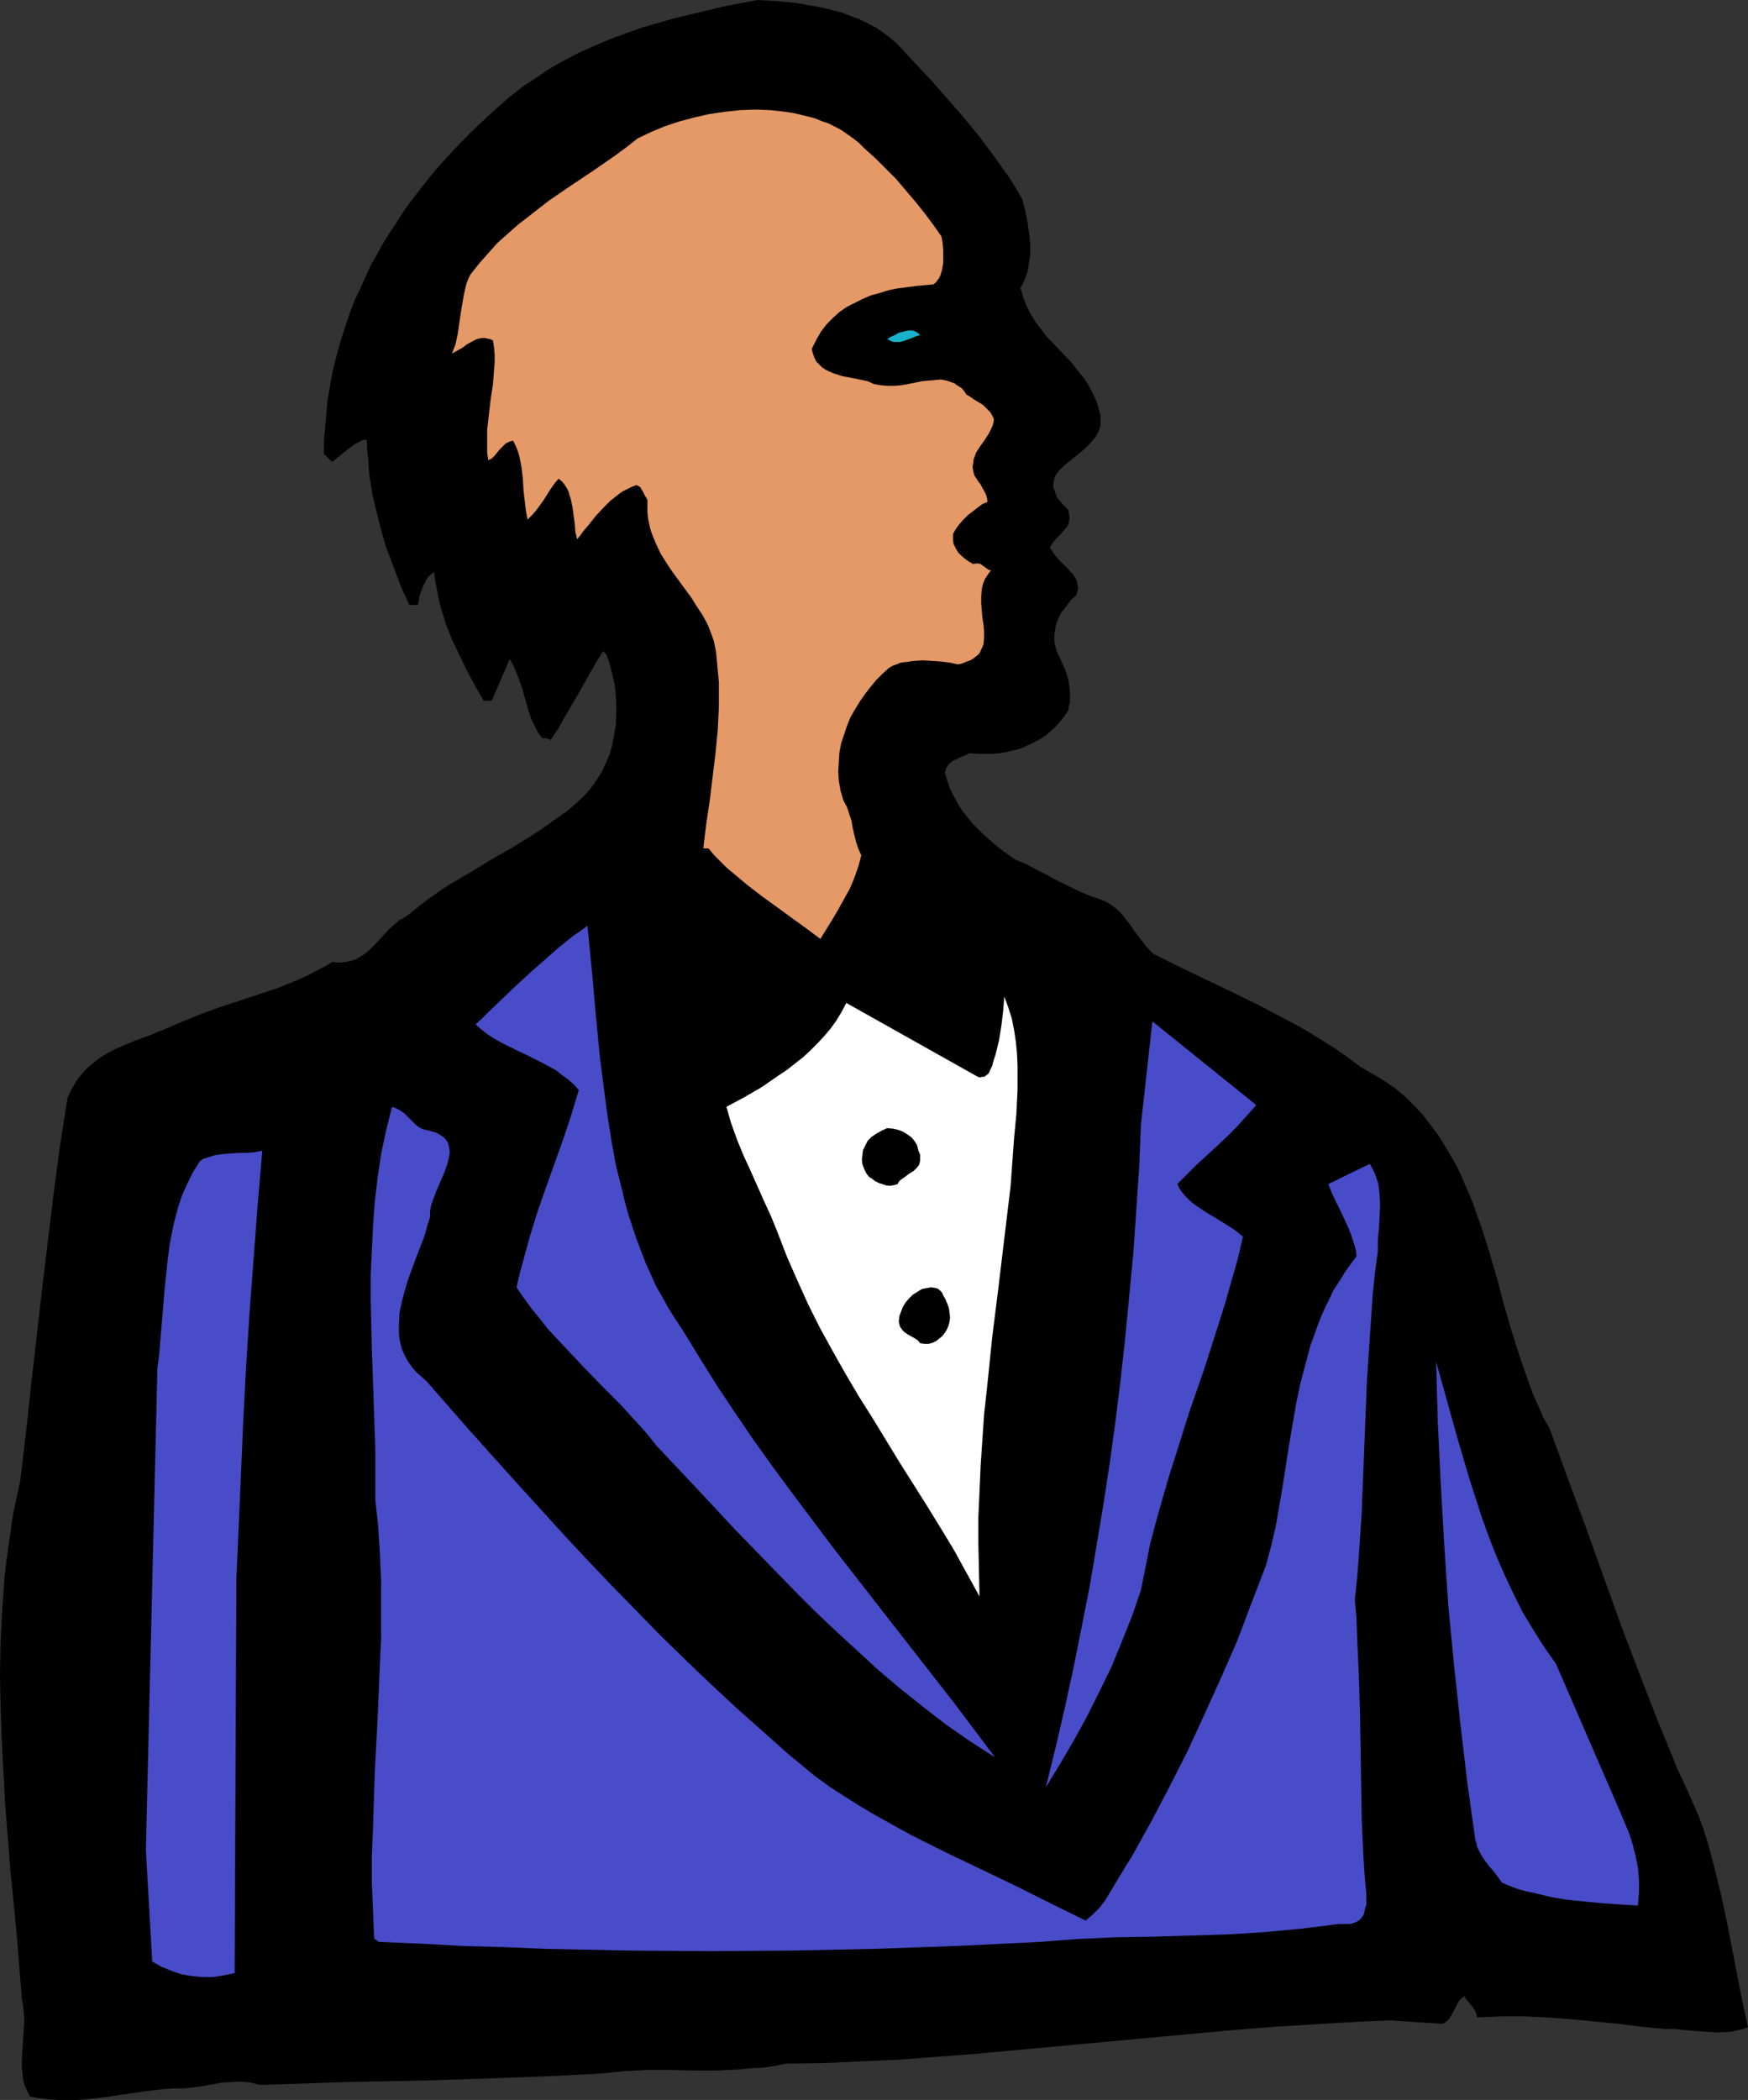
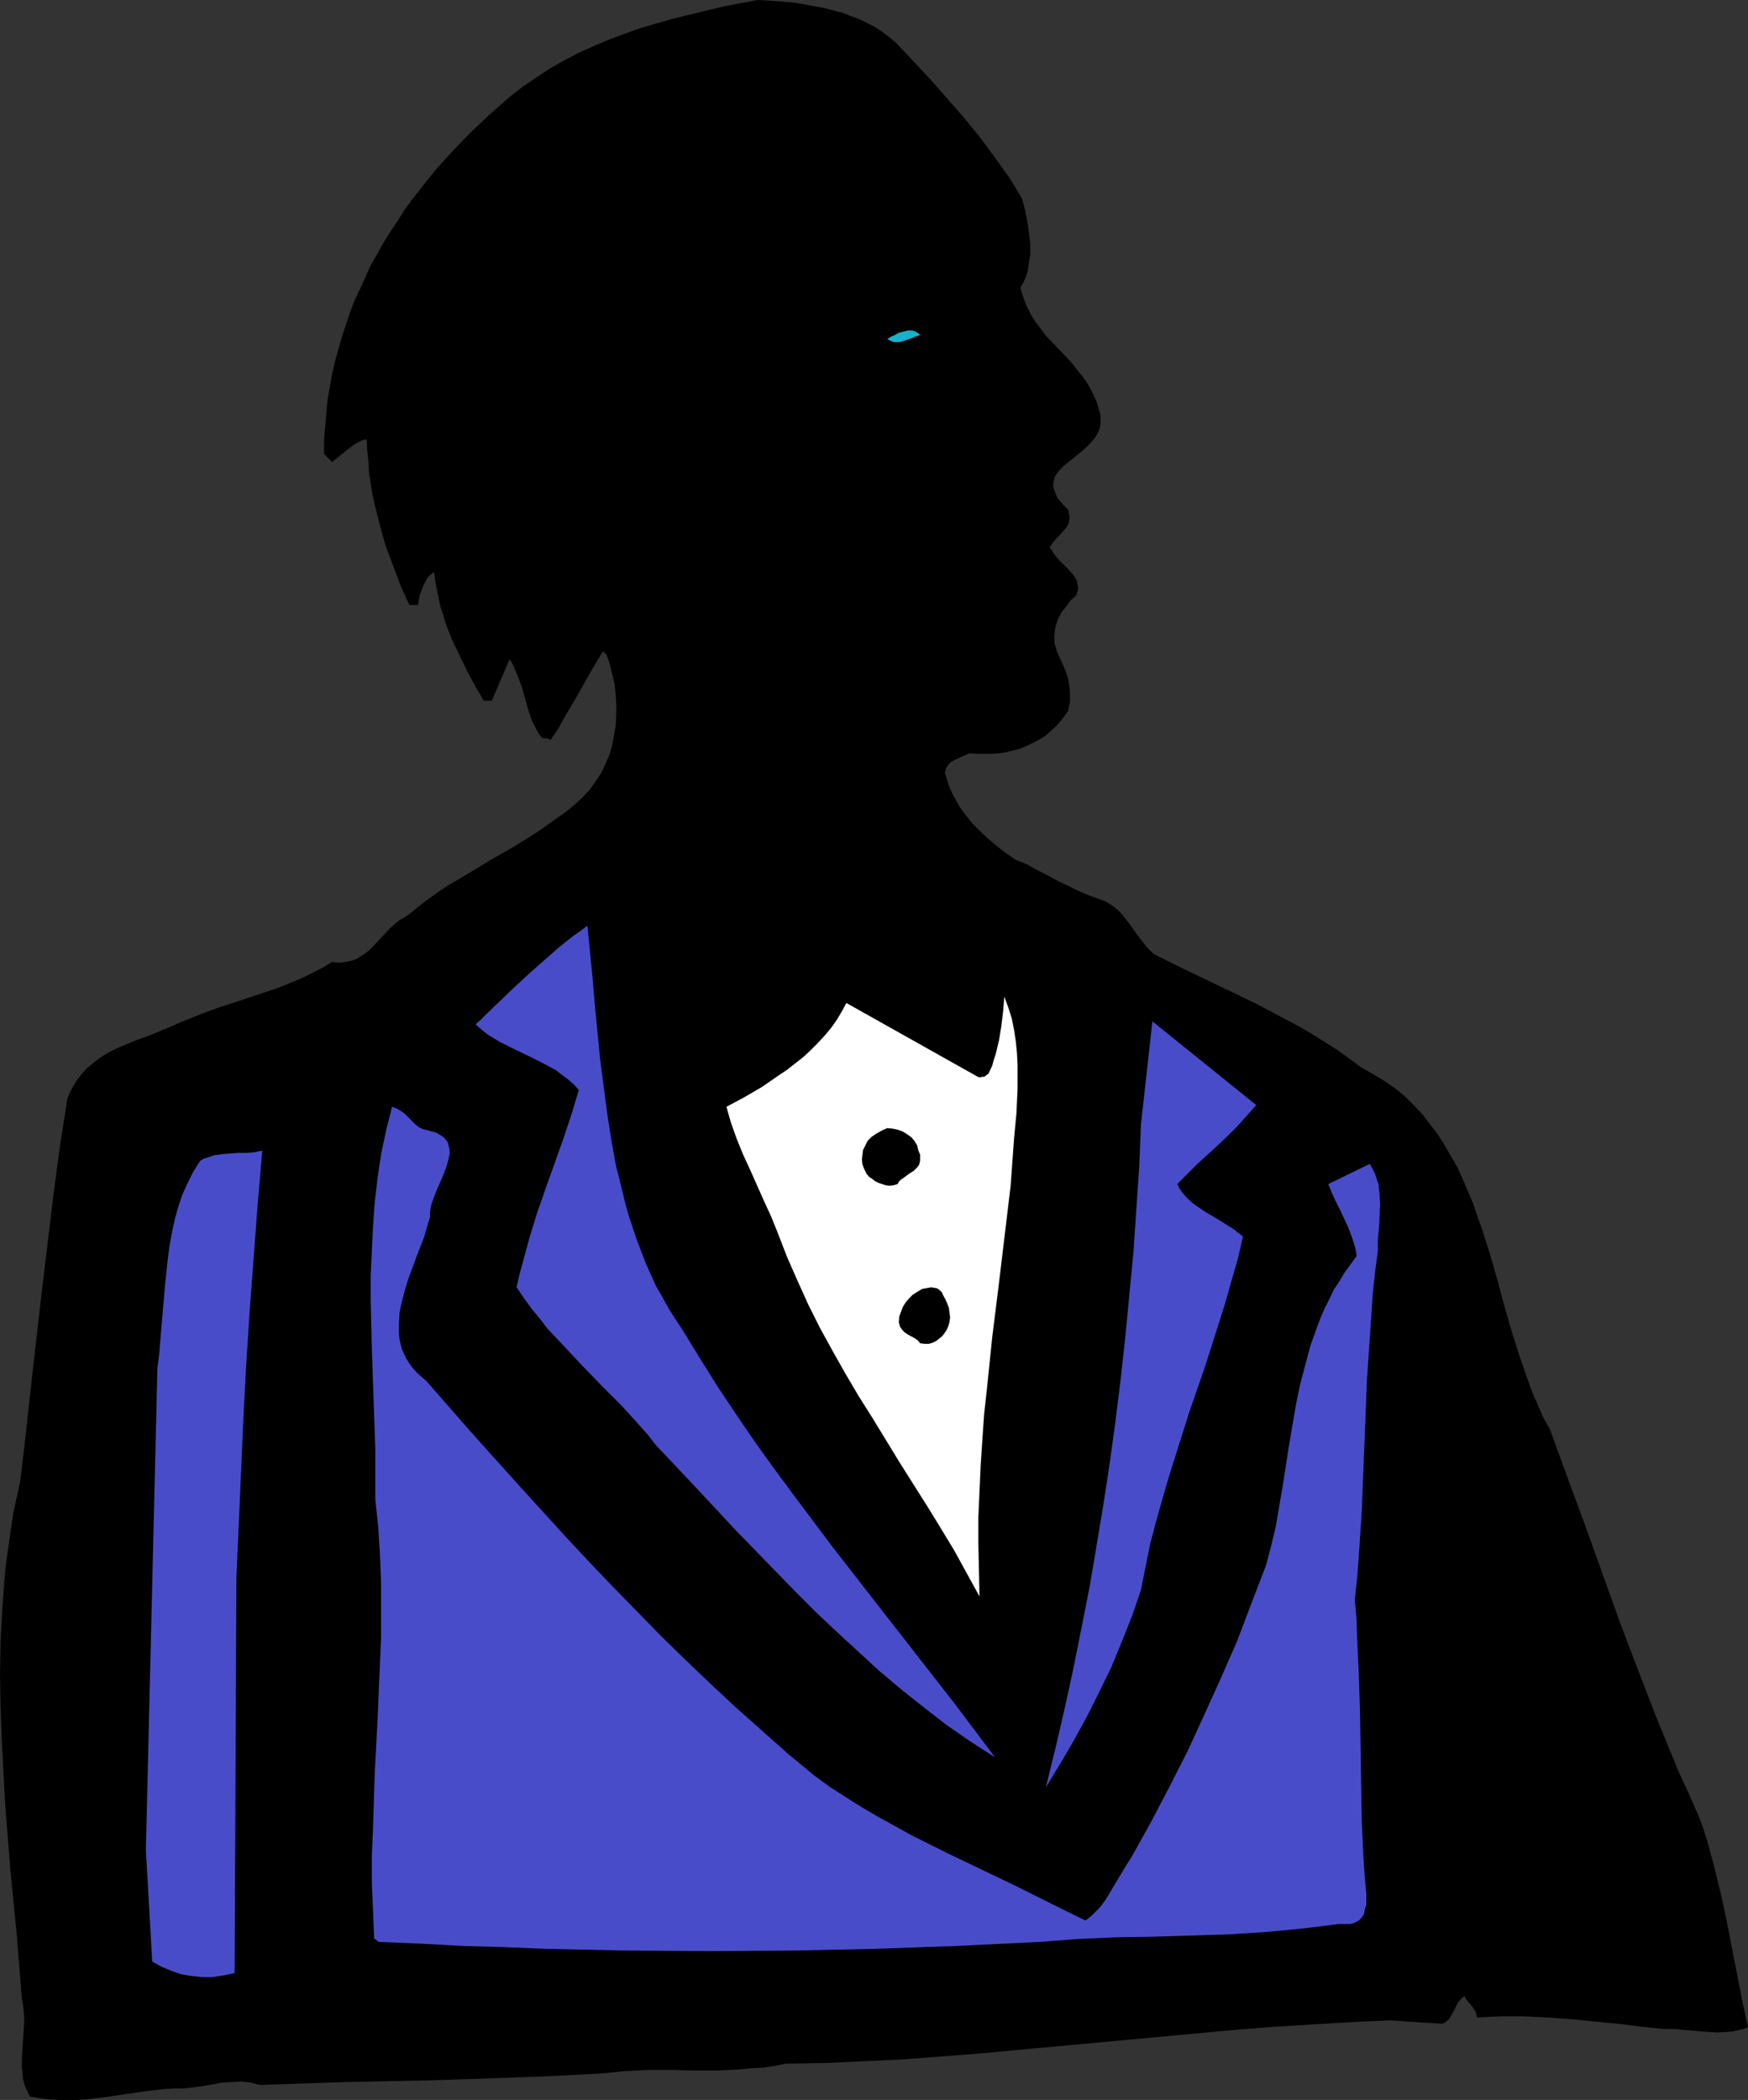
<svg xmlns="http://www.w3.org/2000/svg" xmlns:ns1="http://sodipodi.sourceforge.net/DTD/sodipodi-0.dtd" xmlns:ns2="http://www.inkscape.org/namespaces/inkscape" version="1.0" width="129.64mm" height="155.668mm" id="svg21" ns1:docname="Man in Purple.wmf">
  <rect width="100%" height="100%" fill="#333333" stroke="none" />
  <ns1:namedview id="namedview21" pagecolor="#ffffff" bordercolor="#000000" borderopacity="0.25" ns2:showpageshadow="2" ns2:pageopacity="0.0" ns2:pagecheckerboard="0" ns2:deskcolor="#d1d1d1" ns2:document-units="mm" />
  <defs id="defs1">
    <pattern id="WMFhbasepattern" patternUnits="userSpaceOnUse" width="6" height="6" x="0" y="0" />
  </defs>
  <path style="fill:#000000;fill-opacity:1;fill-rule:evenodd;stroke:none" d="m 251.129,11.958 5.01,5.333 4.848,5.171 4.686,5.333 4.525,5.171 4.363,5.333 4.202,5.656 4.04,5.656 1.939,3.07 1.778,3.07 0.808,3.07 0.646,3.232 0.485,3.232 0.323,3.07 v 3.232 l -0.323,1.616 -0.162,1.454 -0.323,1.616 -0.485,1.454 -0.646,1.454 -0.808,1.454 0.808,2.747 0.97,2.424 1.131,2.262 1.293,2.101 1.616,2.101 1.454,1.939 3.555,3.717 3.394,3.555 1.616,2.101 1.616,1.939 1.454,2.101 1.293,2.424 1.131,2.424 0.808,2.747 0.323,1.131 v 1.131 1.131 l -0.162,1.131 -0.323,0.97 -0.485,0.97 -0.485,0.808 -0.646,0.808 -1.454,1.616 -1.616,1.454 -3.394,2.747 -1.616,1.293 -1.454,1.454 -0.485,0.646 -0.485,0.646 -0.323,0.808 -0.162,0.808 -0.162,0.808 v 0.97 l 0.323,0.808 0.323,0.97 0.485,1.131 0.808,0.97 0.97,1.131 1.293,1.293 0.162,0.97 0.162,0.808 v 0.808 l -0.162,0.808 -0.162,0.646 -0.323,0.646 -0.97,1.131 -0.97,1.131 -1.131,1.131 -0.97,1.131 -0.808,1.293 0.646,0.97 0.485,0.808 1.293,1.616 2.909,2.909 1.293,1.454 0.485,0.808 0.485,0.808 0.162,0.97 0.162,0.97 -0.162,0.97 -0.323,1.131 -1.616,1.454 -1.293,1.778 -1.293,1.616 -0.97,1.939 -0.323,0.97 -0.323,0.97 -0.162,1.131 -0.162,1.131 v 1.131 1.131 l 0.323,1.293 0.323,1.131 1.778,3.878 0.808,1.939 0.646,2.101 0.323,2.101 0.162,2.101 v 2.262 l -0.323,0.97 -0.162,1.293 -1.131,1.616 -1.131,1.454 -1.293,1.454 -1.454,1.293 -1.454,1.293 -1.616,0.97 -1.778,0.97 -1.778,0.808 -1.778,0.808 -1.939,0.485 -1.939,0.485 -1.939,0.323 -2.101,0.162 h -2.101 -2.101 l -2.101,-0.162 -1.131,0.485 -1.131,0.485 -0.97,0.485 -1.131,0.485 -0.808,0.485 -0.808,0.808 -0.646,0.97 -0.162,0.646 -0.162,0.646 0.646,2.101 0.646,1.939 0.808,1.778 0.97,1.778 0.97,1.778 1.131,1.616 1.293,1.616 1.293,1.616 2.747,2.747 3.07,2.747 3.07,2.424 3.232,2.262 2.909,1.131 2.909,1.616 2.909,1.454 2.909,1.616 3.07,1.454 2.909,1.454 3.07,1.293 3.232,1.131 1.293,0.485 1.293,0.808 1.131,0.808 0.97,0.808 0.97,0.97 0.808,0.97 1.616,2.101 1.454,2.101 1.616,2.101 1.616,2.101 0.97,0.97 0.97,0.97 7.434,3.717 7.434,3.555 7.434,3.555 7.595,3.717 7.272,3.878 3.717,1.939 3.555,2.101 6.949,4.363 3.394,2.424 3.232,2.424 3.394,1.939 3.232,1.939 3.07,2.101 2.747,2.262 2.586,2.585 2.424,2.585 2.101,2.747 2.101,2.747 1.939,3.07 1.778,3.07 1.778,3.07 1.454,3.232 1.454,3.393 1.454,3.393 1.131,3.393 1.293,3.555 2.262,7.11 2.101,7.272 1.939,7.272 2.101,7.272 2.262,7.11 2.424,6.948 1.293,3.555 1.454,3.232 1.454,3.393 1.778,3.07 5.01,13.735 5.01,13.574 9.858,27.47 5.171,13.574 5.333,13.735 2.747,6.625 2.747,6.787 3.07,6.625 2.909,6.625 1.293,3.555 1.131,3.555 1.939,7.272 1.778,7.272 1.616,7.433 2.909,15.028 1.454,7.433 1.616,7.433 -1.293,0.485 -1.454,0.323 -1.293,0.323 -1.454,0.162 -3.07,0.162 -2.909,-0.162 -5.979,-0.485 -2.909,-0.323 h -3.07 l -3.232,-0.323 -3.232,-0.323 -6.464,-0.808 -13.251,-1.293 -6.626,-0.485 -6.626,-0.323 h -6.464 l -6.626,0.323 -0.162,-0.97 -0.323,-0.808 -0.97,-1.454 -1.131,-1.293 -0.485,-0.646 -0.485,-0.808 -0.97,0.808 -0.808,0.97 -1.131,2.262 -0.646,1.131 -0.646,1.131 -0.808,0.808 -0.485,0.323 -0.646,0.323 -14.706,-0.97 -10.666,0.485 -10.666,0.646 -10.666,0.646 -10.504,0.808 -21.008,1.939 -21.008,1.939 -21.008,1.939 -10.504,0.97 -10.504,0.808 -10.666,0.808 -10.666,0.485 -10.666,0.485 -10.827,0.162 -3.07,0.646 -3.232,0.485 -3.232,0.162 -3.232,0.323 -6.302,0.323 h -6.626 l -6.464,-0.162 h -6.464 l -6.464,0.323 -3.232,0.323 -3.232,0.323 -11.959,0.646 -11.959,0.485 -23.917,0.808 -24.079,0.485 -23.917,0.808 -1.293,-0.323 -1.293,-0.323 -1.454,-0.162 -1.293,-0.162 -2.586,0.162 -2.747,0.162 -5.333,0.97 -2.586,0.323 -2.586,0.323 h -2.747 l -2.747,0.162 -5.494,0.646 -5.656,0.808 -5.333,0.808 -5.494,0.646 -2.586,0.162 h -2.747 -2.586 l -2.747,-0.162 -2.586,-0.323 -2.586,-0.485 -0.808,-1.616 -0.646,-1.454 -0.485,-1.778 -0.162,-1.616 -0.162,-1.616 v -1.778 l 0.162,-3.555 0.485,-7.11 v -1.778 L 6.626,563.468 6.464,561.852 6.141,560.075 4.686,541.977 2.909,523.878 1.454,505.619 0.97,496.408 0.485,487.197 0.162,478.148 0,469.099 l 0.162,-9.211 0.485,-9.049 0.646,-9.049 0.485,-4.363 0.646,-4.525 0.646,-4.525 0.646,-4.363 0.97,-4.525 0.97,-4.363 1.616,-13.735 1.454,-13.412 3.07,-26.824 1.616,-13.412 1.616,-13.25 1.778,-13.412 2.101,-13.412 0.485,-1.131 0.646,-1.293 1.293,-2.262 1.454,-1.939 1.616,-1.778 1.939,-1.616 1.939,-1.454 2.101,-1.293 2.262,-1.131 2.262,-0.97 2.262,-0.97 4.848,-1.778 4.686,-1.939 2.262,-0.97 2.262,-0.97 5.171,-2.101 5.333,-1.939 5.494,-1.778 5.333,-1.778 5.333,-1.778 5.171,-2.101 2.586,-1.131 5.01,-2.585 2.424,-1.454 2.101,0.162 1.616,-0.162 1.616,-0.323 1.454,-0.485 1.293,-0.808 1.293,-0.808 1.293,-1.131 0.97,-0.97 2.262,-2.424 2.262,-2.424 1.293,-1.131 1.293,-1.131 1.454,-0.808 1.454,-0.97 2.747,-2.262 2.747,-2.101 2.747,-1.939 2.909,-1.939 5.818,-3.393 5.818,-3.555 5.979,-3.393 5.979,-3.717 2.909,-1.939 2.909,-2.101 3.07,-2.101 2.909,-2.424 2.101,-1.939 1.939,-2.101 1.616,-2.262 1.616,-2.424 1.131,-2.424 1.131,-2.585 0.808,-2.747 0.485,-2.747 0.485,-2.747 0.162,-2.909 v -2.909 l -0.162,-2.909 -0.323,-2.909 -0.646,-2.747 -0.646,-2.747 -0.97,-2.747 -0.97,-0.97 v 0 l -1.778,2.909 -1.778,3.07 -3.555,6.302 -3.717,6.302 -1.778,3.232 -2.101,3.07 -0.97,-0.485 h -0.646 -0.646 l -0.97,-1.131 -0.808,-1.454 -0.646,-1.293 -0.646,-1.293 -0.97,-2.909 -0.808,-2.909 -0.808,-2.909 -0.97,-2.747 -1.131,-2.747 -0.646,-1.454 -0.808,-1.293 -5.01,11.635 h -2.262 l -2.424,-4.201 -2.262,-4.201 -2.101,-4.363 -2.101,-4.363 -1.778,-4.525 -0.646,-2.262 -0.808,-2.424 -0.485,-2.262 -0.485,-2.424 -0.485,-2.424 -0.323,-2.585 -0.97,0.646 -0.808,0.808 -0.646,1.131 -0.646,1.293 -0.485,1.293 -0.485,1.293 -0.485,2.747 h -2.424 l -2.424,-5.332 -2.101,-5.656 -2.101,-5.494 -1.616,-5.817 -1.454,-5.817 -0.646,-2.909 -0.485,-3.07 -0.485,-3.07 -0.162,-3.07 -0.323,-3.07 -0.162,-3.07 -1.131,0.162 -1.293,0.646 -1.131,0.646 -1.293,0.97 -2.424,1.939 -2.424,1.939 -2.262,-2.262 v -3.878 l 0.323,-3.717 0.323,-3.717 0.323,-3.717 0.646,-3.555 0.646,-3.717 0.808,-3.555 0.97,-3.555 0.97,-3.393 1.131,-3.393 1.131,-3.393 1.293,-3.393 1.616,-3.393 1.454,-3.232 1.454,-3.232 1.778,-3.07 1.778,-3.232 1.939,-3.07 1.939,-2.909 1.939,-3.07 2.101,-2.909 2.262,-2.909 4.525,-5.656 4.848,-5.333 5.01,-5.171 5.333,-5.009 5.494,-4.848 3.717,-2.909 3.878,-2.585 3.878,-2.585 4.04,-2.262 4.04,-2.101 4.363,-1.939 4.202,-1.778 4.363,-1.616 4.525,-1.616 4.525,-1.293 4.525,-1.293 4.686,-1.131 9.373,-2.262 L 212.345,0 l 5.494,0.323 5.333,0.485 5.333,0.97 2.586,0.485 2.424,0.646 2.586,0.646 2.424,0.97 2.262,0.808 2.262,1.131 2.262,1.131 1.939,1.293 1.939,1.454 z" id="path1" />
  <path style="fill:#000000;fill-opacity:1;fill-rule:evenodd;stroke:none" d="m 248.382,14.705 2.909,3.555 3.232,3.393 3.555,3.555 3.555,3.555 3.394,3.555 3.555,3.878 3.232,3.717 3.232,4.04 1.293,1.939 1.454,2.101 1.131,2.101 1.293,2.101 0.97,2.101 0.808,2.262 0.808,2.101 0.646,2.424 0.323,2.262 0.323,2.262 0.162,2.424 -0.162,2.424 -0.323,2.424 -0.485,2.585 -0.808,2.585 -0.97,2.585 0.162,1.454 0.162,1.131 0.646,2.585 0.808,2.262 0.97,2.101 1.293,2.101 1.454,1.939 1.616,1.939 1.616,1.939 3.555,3.878 3.394,3.878 1.778,2.101 1.454,2.101 1.454,2.262 1.293,2.424 v 0.97 l 0.162,0.97 -0.162,1.131 -0.162,0.808 -0.323,0.808 -0.323,0.808 -0.97,1.454 -1.131,1.454 -1.293,1.131 -2.747,2.585 -1.454,1.131 -1.131,1.293 -1.131,1.293 -0.808,1.454 -0.323,0.808 -0.162,0.808 -0.162,0.808 0.162,0.97 0.162,0.97 0.162,0.97 0.485,1.131 0.485,1.131 0.646,0.485 0.646,0.646 0.485,0.485 0.323,0.646 0.323,0.485 0.162,0.485 v 0.97 l -0.162,0.97 -0.485,0.97 -0.485,0.97 -0.808,0.97 -0.646,0.97 -0.808,0.808 -0.808,0.97 -0.646,0.97 -0.485,0.97 -0.162,1.131 -0.162,1.131 0.323,1.131 7.918,8.726 -0.97,0.808 -0.97,1.131 -0.808,0.97 -0.808,1.293 -0.808,1.131 -0.485,1.293 -0.646,1.293 -0.323,1.454 -0.485,1.293 -0.162,1.454 -0.162,1.454 v 1.454 l 0.162,1.454 0.323,1.293 0.485,1.454 0.485,1.454 0.646,1.778 0.646,1.939 0.808,2.101 0.808,1.939 0.162,0.97 0.162,0.97 v 0.97 l -0.162,0.97 -0.162,0.97 -0.485,0.808 -0.646,0.97 -0.808,0.808 -0.808,0.808 -0.646,0.808 -1.616,1.131 -1.778,0.97 -1.616,0.808 -1.939,0.485 -1.778,0.323 -3.878,0.323 -3.878,0.323 -3.878,0.323 -1.939,0.323 -1.778,0.485 -1.778,0.646 -1.778,0.97 -0.808,0.808 -0.646,0.808 -0.646,0.808 -0.485,0.808 -0.485,0.97 -0.323,0.97 -0.485,1.939 -0.162,2.101 0.162,2.101 0.323,1.939 0.323,0.97 0.485,0.97 2.262,2.585 2.262,2.747 2.262,2.747 2.424,2.747 2.424,2.747 2.747,2.424 2.909,2.424 1.454,0.97 1.616,0.97 1.939,1.293 1.939,1.293 2.101,0.97 2.262,0.97 4.363,1.778 4.525,1.778 2.262,0.808 2.262,0.97 2.101,1.131 1.939,1.131 1.939,1.454 1.778,1.616 1.616,1.778 1.616,1.939 0.162,1.131 0.323,1.293 0.485,0.97 0.485,0.808 0.808,0.808 0.808,0.646 1.778,1.293 1.939,1.131 2.101,0.97 1.778,1.131 0.97,0.646 0.808,0.646 8.08,3.555 4.04,1.778 3.878,1.939 7.918,3.717 3.878,1.939 3.717,2.101 3.878,1.939 3.717,2.262 3.555,2.424 3.555,2.424 3.555,2.747 3.394,2.909 3.394,2.909 3.232,3.232 0.97,-0.162 h 0.808 l 0.808,0.162 0.808,0.323 0.808,0.323 0.808,0.646 1.454,1.293 1.293,1.616 1.454,1.454 1.131,1.616 0.646,0.485 0.485,0.646 0.646,2.101 0.808,2.101 0.808,2.262 1.131,1.939 2.262,4.04 2.424,4.04 2.262,4.201 1.131,2.101 0.97,2.262 0.97,2.101 0.808,2.424 0.646,2.424 0.323,2.585 1.454,6.302 1.454,6.302 1.778,6.14 1.778,6.14 2.101,5.979 2.262,5.979 2.586,5.817 2.747,5.656 4.363,11.958 4.525,12.119 9.373,23.915 4.686,11.958 4.525,11.958 4.202,12.119 4.202,12.281 2.101,3.717 1.939,3.717 1.616,3.878 1.454,4.04 1.293,4.201 1.131,4.201 1.131,4.201 0.97,4.201 1.778,8.564 3.232,17.29 0.808,4.04 0.97,4.201 -4.04,0.162 -4.202,-0.162 -4.202,-0.162 -4.04,-0.323 -8.242,-0.646 -8.242,-0.97 -8.242,-0.808 -8.242,-0.646 -4.202,-0.323 h -4.202 -4.202 l -4.202,0.162 -0.485,-1.131 -0.485,-1.293 -0.646,-1.293 -0.646,-1.293 -0.646,-1.131 -0.97,-0.97 -0.97,-0.97 -1.131,-0.646 -0.97,0.162 -0.808,0.162 -0.808,0.323 -0.646,0.485 -0.808,0.485 -0.646,0.646 -1.131,1.454 -2.262,3.232 -0.97,1.454 -0.97,1.293 -17.453,0.808 -17.453,0.97 -17.453,1.293 -17.291,1.131 -34.906,2.747 -34.744,2.585 -34.744,2.585 -17.453,1.131 -17.453,0.97 -17.453,0.97 -17.453,0.646 -17.453,0.485 -17.453,0.162 -6.141,0.485 -5.979,0.162 -12.12,-0.162 h -6.141 l -6.141,0.162 -5.979,0.485 -3.07,0.323 -3.07,0.485 -0.162,-0.323 -0.323,-0.485 -0.485,-0.646 -0.323,-0.323 -0.485,-0.323 -0.646,-0.646 -6.626,1.131 -6.626,0.97 -6.949,0.808 -6.787,0.808 -13.736,1.293 -6.787,0.97 -6.787,0.97 -5.979,-1.454 L 11.151,572.841 10.504,562.499 9.05,541.492 7.434,520.647 6.626,510.143 5.979,499.64 5.494,489.136 5.171,478.633 v -10.503 l 0.162,-10.503 0.646,-10.342 0.323,-5.171 0.485,-5.171 0.485,-5.171 0.808,-5.171 0.808,-5.171 0.97,-5.009 1.778,-13.25 1.778,-13.25 5.656,-53.002 1.616,-13.25 1.939,-13.089 0.485,-1.454 0.646,-1.131 0.485,-1.293 0.646,-0.97 1.454,-2.101 1.616,-1.778 1.939,-1.454 1.939,-1.293 2.262,-1.293 2.262,-0.97 4.686,-1.939 4.686,-1.616 4.848,-1.778 2.262,-1.131 2.101,-1.131 4.686,-1.778 5.01,-1.778 4.848,-1.454 4.848,-1.616 5.01,-1.616 4.686,-1.939 2.424,-1.131 2.262,-1.131 2.262,-1.293 2.101,-1.454 h 1.454 l 1.454,-0.323 2.586,-0.485 2.424,-0.97 2.262,-0.97 2.101,-1.293 1.939,-1.616 1.939,-1.454 1.939,-1.778 3.717,-3.555 3.555,-3.717 1.939,-1.616 2.101,-1.778 1.939,-1.454 2.262,-1.454 3.555,-2.262 3.555,-2.101 3.878,-2.262 4.04,-2.101 8.08,-4.525 3.878,-2.262 3.878,-2.585 3.555,-2.747 3.555,-2.747 1.616,-1.616 1.454,-1.616 1.454,-1.616 1.293,-1.778 1.293,-1.939 0.97,-1.939 1.131,-1.939 0.808,-2.101 0.808,-2.262 0.646,-2.262 0.485,-2.262 0.323,-2.585 0.162,-3.555 v -3.717 l -0.162,-3.717 -0.323,-1.778 -0.323,-1.778 -0.323,-1.778 -0.485,-1.778 -0.646,-1.616 -0.646,-1.454 -0.808,-1.616 -0.97,-1.454 -1.131,-1.293 -1.293,-1.131 h -0.808 l -0.808,0.162 -0.646,0.162 -0.485,0.323 -0.97,0.808 -0.808,0.97 -0.808,1.293 -0.646,1.131 -0.646,1.293 -0.646,1.131 -8.888,15.674 -1.293,-2.909 -1.131,-3.07 -1.131,-3.07 -0.97,-3.232 -0.97,-2.909 -1.293,-3.07 -1.454,-2.909 -0.808,-1.454 -0.97,-1.293 -0.97,0.323 -0.808,0.485 -0.646,0.646 -0.646,0.646 -0.485,0.808 -0.485,0.646 -0.808,1.778 -0.646,1.778 -0.97,3.555 -0.485,1.778 -1.293,-1.778 -1.293,-1.778 -1.131,-1.939 -0.97,-1.939 -0.97,-2.101 -0.97,-2.101 -0.646,-2.262 -0.808,-2.262 -1.293,-4.525 -0.97,-4.848 -0.808,-4.848 -0.808,-4.686 -0.97,-0.646 -0.97,-0.485 -0.646,-0.162 h -0.485 l -0.646,0.162 -0.485,0.323 -5.01,7.272 -1.616,-4.525 -1.616,-4.848 -1.454,-5.171 -1.131,-5.171 -1.131,-5.332 -0.97,-5.494 -0.97,-5.494 -0.808,-5.494 -0.646,-0.323 -0.646,-0.323 -0.646,-0.162 h -0.646 -1.131 l -1.293,0.485 -1.131,0.646 -2.424,1.454 -1.131,0.646 0.162,-3.878 0.162,-3.717 0.323,-3.717 0.485,-3.717 0.646,-3.555 0.808,-3.555 0.97,-3.555 0.97,-3.393 1.131,-3.555 1.293,-3.232 1.454,-3.393 1.454,-3.232 1.616,-3.232 1.778,-3.232 1.778,-3.07 1.939,-3.07 1.939,-3.07 2.101,-2.909 2.262,-2.909 2.262,-2.747 2.262,-2.909 2.424,-2.747 5.01,-5.333 5.333,-5.009 5.494,-5.009 5.656,-4.686 5.818,-4.363 3.07,-2.101 3.232,-1.939 3.07,-1.778 3.394,-1.616 3.394,-1.454 3.394,-1.293 3.555,-1.293 3.394,-1.131 7.11,-1.939 7.272,-1.939 7.272,-1.939 7.11,-1.778 5.333,0.323 5.333,0.323 5.171,0.485 2.586,0.323 2.586,0.485 2.424,0.485 2.586,0.646 2.262,0.808 2.424,0.97 2.262,1.131 2.101,1.293 2.101,1.616 z" id="path2" />
  <path style="fill:#000000;fill-opacity:1;fill-rule:evenodd;stroke:none" d="m 268.098,65.444 0.485,1.131 0.162,1.293 0.323,1.131 v 1.131 2.262 l -0.485,2.262 -0.808,2.101 -0.808,2.262 -0.97,1.939 -1.131,1.939 -4.525,0.646 -2.262,0.485 -2.262,0.323 -4.686,0.646 -2.262,0.646 -2.262,0.485 -2.101,0.646 -2.101,0.808 -1.939,1.131 -1.778,1.131 -1.778,1.293 -1.616,1.616 -1.454,1.939 -1.131,2.101 v 2.262 l 1.778,0.97 1.939,0.808 2.101,0.808 2.101,0.485 2.101,0.485 2.262,0.323 2.101,0.162 2.262,0.162 h 4.686 l 4.525,-0.323 4.363,-0.485 4.202,-0.646 1.454,0.485 1.131,0.808 0.97,0.808 0.97,0.97 1.939,1.939 1.131,0.808 1.131,0.646 0.97,0.808 0.97,0.808 1.939,1.616 0.97,0.97 0.808,0.97 0.808,0.97 0.485,1.293 0.323,1.293 -0.162,1.293 -0.162,1.293 -0.485,1.131 -0.646,1.293 -0.646,1.131 -1.616,2.262 -0.646,1.131 -0.646,1.131 -0.485,1.131 -0.162,1.131 -0.162,1.293 0.323,1.293 0.323,0.485 0.323,0.646 0.323,0.646 0.485,0.646 0.808,0.808 0.646,0.808 0.485,0.97 0.323,0.97 0.162,0.97 v 0.97 l -0.162,0.97 -0.323,0.97 -1.131,1.131 -1.131,0.97 -2.586,1.778 -2.262,1.778 -1.131,0.97 -0.97,1.131 0.323,0.97 0.646,0.808 0.808,0.646 0.808,0.646 1.939,0.97 1.131,0.485 0.97,0.485 0.97,0.485 0.97,0.485 0.808,0.646 0.485,0.808 0.485,0.808 0.162,0.97 v 0.97 l -0.162,0.808 -0.162,0.646 -0.808,0.646 -0.485,0.808 -0.485,0.646 -0.323,0.808 -0.485,1.616 -0.323,1.616 v 1.616 l 0.162,1.778 0.646,3.393 0.485,3.393 0.162,1.616 v 1.616 l -0.323,1.454 -0.646,1.616 -0.485,0.646 -0.485,0.646 -0.485,0.808 -0.808,0.646 -0.808,0.646 -0.646,0.646 -0.97,0.485 -0.808,0.323 -1.616,0.646 -1.778,0.323 h -1.778 -1.939 l -7.434,-0.808 h -1.778 -1.778 l -1.778,0.323 -1.778,0.485 -1.616,0.808 -0.808,0.485 -0.808,0.646 -1.293,1.778 -1.454,1.778 -1.131,1.939 -1.131,1.939 -1.131,2.101 -0.808,1.939 -0.808,2.101 -0.808,2.262 -0.485,2.101 -0.323,2.101 -0.323,2.262 v 2.262 l 0.162,2.262 0.323,2.262 0.646,2.262 0.808,2.262 5.01,13.897 -0.646,1.939 -0.646,1.939 -1.616,3.717 -1.778,3.555 -1.939,3.555 -3.878,6.787 -1.939,3.555 -1.778,3.878 -0.646,0.323 -0.485,0.162 h -0.485 l -0.485,-0.162 -0.97,-0.485 -1.131,-0.323 -2.101,-1.939 -2.101,-1.778 -2.101,-1.778 -2.101,-1.616 -4.04,-3.07 -3.878,-2.909 -3.878,-2.909 -3.878,-3.07 -3.878,-3.07 -1.939,-1.778 -1.778,-1.778 h -0.646 -0.485 -0.323 l -0.485,-0.323 -0.646,-0.485 -0.485,-0.646 -0.485,-0.808 -0.162,-0.97 v -0.97 -0.97 l 0.323,-4.363 0.485,-4.525 0.646,-4.686 0.808,-4.848 1.293,-9.534 0.646,-4.848 0.323,-4.848 0.162,-4.848 -0.162,-2.262 v -2.424 l -0.323,-2.262 -0.323,-2.262 -0.485,-2.101 -0.485,-2.262 -0.646,-2.101 -0.808,-2.101 -0.97,-1.939 -0.97,-1.939 -1.293,-1.939 -1.454,-1.778 -1.616,-1.778 -1.616,-1.616 -1.939,-2.747 -1.454,-2.585 -1.454,-2.909 -1.293,-3.07 -0.97,-3.07 -0.97,-3.232 -0.646,-3.232 -0.485,-3.232 -1.293,0.646 -1.131,0.808 -1.131,0.808 -1.131,0.97 -2.101,2.262 -1.939,2.262 -1.778,2.424 -1.778,2.424 -1.778,2.424 -1.616,2.101 -0.808,-0.162 -0.646,-0.162 -0.646,-0.485 -0.485,-0.646 -0.485,-0.646 -0.323,-0.646 -0.162,-0.808 -0.162,-0.646 -1.293,-11.958 -1.293,0.808 -1.131,1.131 -1.293,1.454 -1.131,1.616 -2.424,3.232 -1.293,1.454 -1.131,1.293 -0.808,-0.162 -0.485,-0.162 -0.485,-0.485 -0.323,-0.646 -0.162,-0.485 -0.162,-0.808 v -0.646 -0.808 l -1.778,-18.26 h -0.646 -0.485 l -0.485,0.323 -0.646,0.485 -0.646,0.97 -0.808,1.293 -0.808,1.293 -0.97,1.131 -0.485,0.323 -0.646,0.323 -0.808,0.323 h -0.808 l -0.485,-2.424 -0.323,-2.262 -0.485,-4.686 -0.162,-4.848 0.162,-4.848 0.323,-4.848 0.485,-4.848 0.646,-4.525 0.808,-4.525 -0.97,-0.162 -0.808,0.162 -0.97,0.485 -0.97,0.485 -2.101,1.293 -1.778,1.293 -0.97,0.646 -0.808,0.485 -0.97,0.162 h -0.646 l -0.646,-0.323 -0.323,-0.162 -0.162,-0.485 -0.323,-0.485 -0.162,-0.485 -0.323,-0.808 v -0.808 l 0.808,-3.232 0.808,-3.393 1.131,-6.787 1.293,-6.625 0.97,-3.393 0.97,-3.232 2.101,-1.778 1.939,-1.778 3.717,-4.04 1.939,-1.939 1.778,-2.101 3.717,-4.04 1.939,-2.101 1.778,-1.778 2.101,-1.778 1.939,-1.616 2.262,-1.454 2.262,-1.293 2.262,-1.131 2.586,-0.808 3.555,-3.232 3.878,-3.07 4.04,-2.747 4.363,-2.585 4.363,-2.262 4.686,-1.939 2.424,-0.808 2.424,-0.808 2.424,-0.808 2.424,-0.646 2.586,-0.485 2.424,-0.485 2.586,-0.323 2.424,-0.323 2.586,-0.162 h 2.586 2.586 2.586 l 2.424,0.162 2.586,0.323 2.586,0.485 2.424,0.485 2.586,0.646 2.586,0.646 2.424,0.808 2.424,0.97 2.424,1.616 2.262,1.616 2.262,1.939 2.262,1.939 2.101,1.939 2.262,2.101 4.04,4.363 4.04,4.525 3.878,4.848 3.717,4.848 z" id="path3" />
-   <path style="fill:#e59966;fill-opacity:1;fill-rule:evenodd;stroke:none" d="m 263.896,66.252 0.323,1.778 0.162,1.939 v 1.939 1.778 l -0.323,1.939 -0.485,1.616 -0.323,0.646 -0.485,0.646 -0.485,0.646 -0.646,0.485 -5.01,0.485 -2.424,0.323 -2.586,0.323 -2.424,0.485 -2.586,0.808 -2.424,0.646 -2.262,0.97 -2.262,1.131 -2.262,1.131 -2.101,1.454 -1.778,1.616 -1.778,1.778 -1.616,2.101 -1.293,2.262 -1.293,2.585 0.323,1.293 0.485,1.293 0.485,0.97 0.808,0.808 0.808,0.808 0.97,0.646 0.97,0.485 1.131,0.485 2.424,0.808 2.586,0.485 2.424,0.485 2.262,0.485 1.778,0.808 1.939,0.323 1.778,0.162 h 1.939 l 1.939,-0.162 1.939,-0.323 3.878,-0.808 1.778,-0.162 1.778,-0.162 1.778,-0.162 1.616,0.323 1.454,0.485 0.808,0.323 0.646,0.485 0.808,0.485 0.646,0.485 0.646,0.808 0.485,0.808 1.131,0.646 1.131,0.808 2.424,1.454 0.97,0.97 0.97,0.97 0.646,0.97 0.485,1.131 -0.162,1.131 -0.323,0.97 -0.485,0.97 -0.485,0.97 -1.131,1.778 -1.293,1.778 -1.131,1.778 -0.323,0.97 -0.323,0.808 -0.162,1.131 -0.162,0.97 0.162,1.131 0.323,1.293 1.131,1.778 0.646,0.808 0.485,0.97 0.485,0.808 0.485,0.97 0.323,0.97 0.162,1.131 -1.454,0.646 -1.293,0.97 -1.454,1.131 -1.293,0.97 -1.293,1.293 -1.131,1.293 -0.97,1.293 -0.808,1.454 v 0.808 0.646 l 0.162,1.293 0.646,1.293 0.646,1.131 0.97,0.97 0.97,0.808 1.131,0.808 1.131,0.646 0.808,-0.162 h 0.646 l 0.646,0.162 0.646,0.485 0.485,0.323 0.646,0.485 0.485,0.323 0.646,0.162 -0.646,0.808 -0.646,0.97 -0.485,0.808 -0.323,0.808 -0.323,0.97 -0.162,0.97 -0.162,1.939 v 1.939 l 0.162,2.101 0.162,1.939 0.323,1.939 0.162,1.939 v 1.778 l -0.162,1.778 -0.323,0.808 -0.323,0.646 -0.323,0.808 -0.485,0.646 -0.646,0.485 -0.808,0.646 -0.808,0.485 -0.97,0.323 -1.131,0.485 -1.293,0.323 -2.262,-0.485 -2.586,-0.323 -2.424,-0.162 -2.586,-0.162 -2.586,0.162 -2.424,0.323 -1.293,0.162 -1.131,0.485 -0.97,0.323 -1.131,0.646 -1.778,1.616 -1.778,1.778 -1.616,1.939 -1.616,2.101 -1.454,2.101 -1.293,2.101 -1.293,2.262 -0.97,2.424 -0.808,2.424 -0.808,2.424 -0.485,2.585 -0.162,2.585 -0.162,2.585 0.162,2.747 0.485,2.747 0.808,2.747 0.97,1.778 0.646,1.939 0.646,1.939 0.323,1.939 0.485,2.101 0.485,1.939 0.646,1.939 0.808,1.778 -0.808,3.07 -1.131,3.232 -1.293,3.07 -1.616,2.909 -1.616,2.909 -1.616,2.747 -3.394,5.494 -3.878,-2.909 -4.04,-2.909 -4.202,-3.07 -4.04,-2.909 -4.202,-3.232 -3.878,-3.232 -1.939,-1.616 -1.778,-1.778 -1.778,-1.778 -1.616,-1.939 h -1.454 l 0.808,-6.787 0.97,-6.464 0.808,-6.625 0.808,-6.625 0.646,-6.625 0.162,-3.232 0.162,-3.393 v -3.393 -3.393 l -0.323,-3.393 -0.323,-3.555 -0.162,-1.616 -0.323,-1.616 -0.323,-1.454 -0.485,-1.454 -1.131,-2.909 -1.454,-2.747 -1.616,-2.424 -1.616,-2.585 -3.555,-4.848 -1.778,-2.424 -1.616,-2.424 -1.616,-2.585 -1.293,-2.747 -1.131,-2.747 -0.485,-1.454 -0.323,-1.454 -0.323,-1.616 -0.162,-1.616 v -1.616 -1.778 l -0.323,-0.646 -0.323,-0.485 -0.646,-1.293 -0.323,-0.485 -0.323,-0.646 -0.485,-0.323 -0.646,-0.323 -1.293,0.485 -1.293,0.646 -1.293,0.646 -1.131,0.808 -2.262,1.778 -2.101,2.101 -2.101,2.262 -1.778,2.262 -1.778,2.101 -0.808,1.131 -0.808,0.97 -0.485,-2.101 -0.162,-2.262 -0.323,-2.262 -0.323,-2.424 -0.485,-2.262 -0.323,-0.97 -0.323,-1.131 -0.485,-0.97 -0.646,-0.97 -0.646,-0.808 -0.97,-0.808 -1.131,1.293 -1.131,1.616 -1.939,3.07 -2.101,2.909 -1.131,1.293 -1.293,1.293 -0.485,-2.747 -0.323,-2.747 -0.323,-2.909 -0.162,-2.909 -0.323,-2.909 -0.485,-2.747 -0.323,-1.293 -0.485,-1.454 -0.485,-1.131 -0.646,-1.293 -0.646,0.162 -0.485,0.162 -0.97,0.485 -0.808,0.808 -0.808,0.808 -1.454,1.778 -0.808,0.808 -0.97,0.485 -0.323,-2.101 v -2.101 -2.262 -2.101 l 0.485,-4.201 0.485,-4.201 0.646,-4.201 0.323,-4.201 0.162,-2.101 v -1.939 l -0.162,-2.101 -0.323,-2.101 -0.808,-0.323 -0.808,-0.162 -0.646,-0.162 h -0.808 l -1.454,0.323 -1.293,0.646 -1.454,0.808 -1.293,0.97 -1.454,0.808 -1.454,0.808 0.97,-2.585 0.646,-2.909 0.808,-5.656 0.485,-2.909 0.485,-2.747 0.646,-2.747 0.485,-1.293 0.646,-1.293 2.424,-3.07 2.586,-2.909 2.586,-2.909 2.747,-2.424 2.909,-2.585 2.909,-2.262 2.909,-2.262 2.909,-2.262 6.141,-4.201 6.302,-4.201 6.302,-4.363 3.07,-2.262 3.07,-2.424 3.717,-1.778 3.878,-1.616 3.878,-1.293 4.202,-1.131 4.202,-0.97 4.363,-0.646 4.363,-0.485 4.363,-0.162 4.363,0.162 4.202,0.485 2.101,0.323 2.101,0.485 1.939,0.485 1.939,0.485 1.939,0.808 1.939,0.646 1.939,0.97 1.778,0.97 1.616,1.131 1.616,1.131 1.616,1.293 1.454,1.454 3.07,2.747 2.909,2.909 2.909,2.909 2.747,3.232 2.747,3.232 2.586,3.232 2.424,3.232 z" id="path4" />
  <path style="fill:#000000;fill-opacity:1;fill-rule:evenodd;stroke:none" d="m 259.371,88.875 0.323,0.485 0.323,0.485 0.808,0.808 0.808,0.97 0.808,1.131 0.485,1.131 0.162,0.485 v 0.646 l -0.162,0.485 -0.162,0.646 -0.485,0.485 -0.646,0.646 -4.202,1.131 -2.262,0.646 -2.101,0.323 -2.101,0.162 h -1.131 l -2.101,-0.323 -0.97,-0.485 -1.131,-0.485 -0.97,-0.485 -0.646,-0.808 -0.485,-0.808 -0.323,-0.97 V 94.531 93.884 l 1.939,-1.293 1.778,-1.131 1.778,-0.97 1.778,-0.808 2.101,-0.646 1.939,-0.323 h 2.424 1.131 z" id="path5" />
-   <path style="fill:#19b2cc;fill-opacity:1;fill-rule:evenodd;stroke:none" d="m 257.917,93.884 -1.131,0.323 -1.131,0.485 -2.262,0.808 -1.131,0.323 h -1.131 -0.646 l -0.485,-0.162 -0.646,-0.323 -0.646,-0.323 0.97,-0.646 1.131,-0.485 1.131,-0.646 1.293,-0.323 1.293,-0.323 h 1.131 l 0.646,0.162 0.646,0.323 0.485,0.323 z" id="path6" />
+   <path style="fill:#19b2cc;fill-opacity:1;fill-rule:evenodd;stroke:none" d="m 257.917,93.884 -1.131,0.323 -1.131,0.485 -2.262,0.808 -1.131,0.323 h -1.131 -0.646 l -0.485,-0.162 -0.646,-0.323 -0.646,-0.323 0.97,-0.646 1.131,-0.485 1.131,-0.646 1.293,-0.323 1.293,-0.323 h 1.131 l 0.646,0.162 0.646,0.323 0.485,0.323 " id="path6" />
  <path style="fill:#000000;fill-opacity:1;fill-rule:evenodd;stroke:none" d="m 164.511,254.829 -0.485,1.293 -0.323,1.131 v 1.293 l -0.162,1.454 0.162,2.747 0.323,2.747 0.323,2.747 0.485,2.747 0.162,2.747 v 1.293 1.293 l 0.97,5.171 0.808,5.171 1.293,10.665 0.646,5.171 0.646,5.333 1.454,10.503 0.808,5.333 0.97,5.171 0.97,5.009 1.454,5.009 1.454,4.848 1.939,4.686 0.97,2.424 1.131,2.262 1.131,2.262 1.293,2.101 2.586,4.848 2.747,4.848 5.494,9.372 5.818,9.211 5.979,9.049 6.141,8.888 6.302,8.726 6.464,8.726 6.626,8.564 13.251,16.967 13.251,17.129 6.787,8.564 6.464,8.564 6.464,8.726 6.464,8.888 2.747,-9.049 2.424,-9.049 2.262,-9.211 2.101,-9.372 1.778,-9.534 1.939,-9.534 1.616,-9.372 1.778,-9.534 1.131,-7.272 1.131,-7.272 0.97,-7.272 1.131,-7.433 1.616,-14.705 1.454,-15.028 1.293,-14.866 2.424,-29.894 1.293,-14.705 2.747,-24.885 5.01,0.485 4.04,3.393 4.202,3.393 8.403,7.11 8.403,6.948 4.202,3.555 3.878,3.232 -0.808,1.939 -1.131,1.616 -1.131,1.616 -1.131,1.454 -1.454,1.293 -1.454,1.454 -3.07,2.585 -3.07,2.424 -3.07,2.747 -1.454,1.293 -1.454,1.454 -1.293,1.454 -1.131,1.778 1.939,1.616 1.939,1.454 4.525,3.07 4.525,2.909 2.101,1.454 2.101,1.454 -0.808,4.525 -0.97,4.525 -0.97,4.363 -1.293,4.363 -1.293,4.525 -1.454,4.363 -2.909,8.564 -3.07,8.726 -3.07,8.726 -1.293,4.363 -1.454,4.525 -1.131,4.363 -1.131,4.525 -1.131,6.464 -1.293,6.464 -1.454,6.302 -1.778,6.14 -1.939,6.302 -2.101,6.14 -2.424,5.979 -2.424,5.979 -2.586,5.979 -2.909,5.656 -2.909,5.656 -2.909,5.656 -3.232,5.494 -3.232,5.332 -3.394,5.333 -3.394,5.009 -0.646,0.323 h -0.646 -0.646 -0.646 l -1.293,-0.485 -1.131,-0.646 -0.97,-0.808 -1.131,-0.97 -0.808,-0.97 -0.808,-0.97 -6.787,-4.848 -6.787,-4.848 -6.787,-5.009 -6.787,-5.171 -6.626,-5.171 -6.626,-5.494 -6.464,-5.494 -6.464,-5.656 -6.302,-5.656 -6.302,-5.979 -6.141,-5.979 -5.979,-6.14 -5.818,-6.14 -5.818,-6.464 -5.656,-6.464 -5.494,-6.625 -2.747,-3.232 -2.909,-3.07 -5.818,-6.14 -5.979,-5.979 -5.979,-6.14 -5.979,-6.14 -2.909,-3.07 -2.747,-3.232 -2.747,-3.232 -2.586,-3.393 -2.424,-3.232 -2.262,-3.393 1.939,-6.948 2.101,-7.11 4.525,-13.735 4.363,-13.897 2.101,-6.787 1.939,-6.787 -1.616,-1.616 -1.616,-1.454 -1.778,-1.293 -1.778,-1.131 -1.939,-0.97 -1.939,-0.808 -4.04,-1.778 -3.878,-1.939 -1.939,-0.97 -1.778,-1.131 -1.778,-1.131 -1.616,-1.293 -1.454,-1.616 -1.454,-1.778 1.454,-2.424 1.778,-2.262 1.778,-2.262 2.101,-2.101 2.262,-2.101 2.262,-2.101 4.525,-3.878 3.07,-2.262 2.747,-2.424 5.494,-5.009 2.747,-2.424 1.454,-1.131 1.454,-0.97 1.616,-0.97 1.616,-0.808 1.778,-0.808 1.939,-0.646 v 0 z" id="path7" />
  <path style="fill:#494cc9;fill-opacity:1;fill-rule:evenodd;stroke:none" d="m 191.337,372.629 4.848,7.918 4.848,7.756 5.171,7.756 5.171,7.595 5.333,7.433 5.494,7.433 11.151,14.866 11.312,14.543 11.474,14.705 11.474,14.705 11.312,15.028 -6.787,-4.363 -6.787,-4.686 -6.464,-5.009 -6.302,-5.009 -6.141,-5.171 -5.979,-5.494 -5.979,-5.494 -5.818,-5.494 -5.656,-5.656 -5.656,-5.817 -11.312,-11.635 -10.989,-11.796 -11.151,-11.796 -2.262,-2.909 -2.586,-2.909 -5.01,-5.494 -5.333,-5.332 -5.171,-5.333 -5.01,-5.333 -5.01,-5.332 -2.262,-2.909 -2.262,-2.747 -2.101,-2.909 -2.101,-3.07 0.808,-3.555 0.97,-3.555 1.939,-7.11 2.101,-6.787 2.424,-6.948 4.848,-13.574 2.262,-6.787 2.101,-6.948 -1.293,-1.454 -1.616,-1.454 -1.778,-1.293 -1.616,-1.293 -3.878,-2.101 -3.878,-1.939 -4.04,-1.939 -3.878,-1.939 -1.939,-1.131 -1.778,-1.131 -1.616,-1.293 -1.616,-1.454 1.778,-1.616 1.778,-1.778 3.717,-3.555 3.878,-3.717 4.04,-3.717 4.04,-3.555 4.04,-3.555 4.04,-3.232 2.101,-1.454 1.939,-1.454 1.454,14.866 0.646,7.595 1.454,15.028 0.97,7.433 0.97,7.433 1.131,7.272 1.293,7.272 1.778,7.11 0.808,3.393 0.97,3.555 1.131,3.393 1.131,3.393 1.293,3.393 1.293,3.393 1.454,3.232 1.454,3.232 1.778,3.07 1.778,3.232 1.939,3.07 z" id="path8" />
  <path style="fill:#000000;fill-opacity:1;fill-rule:evenodd;stroke:none" d="m 288.298,284.724 0.485,4.525 0.162,4.525 0.162,4.525 0.162,4.363 -0.162,9.049 -0.323,8.888 -0.646,8.726 -0.808,8.888 -0.97,8.726 -0.97,8.888 -2.262,17.613 -1.131,8.888 -0.97,8.888 -0.808,9.049 -0.808,8.888 -0.485,9.211 -0.323,9.211 0.485,29.894 -0.808,0.808 -0.323,0.162 -0.646,0.162 -0.485,0.162 -0.485,-0.162 -0.485,-0.323 -0.323,-0.323 -3.878,-7.433 -3.878,-7.272 -4.363,-7.11 -4.202,-7.11 -8.888,-14.22 -9.05,-14.058 -4.363,-7.11 -4.202,-7.11 -4.202,-7.272 -3.878,-7.272 -3.555,-7.272 -3.394,-7.595 -1.616,-3.717 -1.454,-3.878 -1.293,-3.717 -1.293,-4.04 -0.808,-2.101 -0.808,-2.262 -1.939,-4.04 -1.939,-4.201 -2.101,-4.201 -1.939,-4.04 -0.808,-2.262 -0.646,-2.101 -0.646,-2.262 -0.485,-2.262 -0.323,-2.424 -0.162,-2.424 2.909,-0.97 2.747,-1.293 2.747,-1.454 2.586,-1.454 2.586,-1.616 2.424,-1.778 2.424,-1.778 2.424,-1.939 2.424,-2.101 2.101,-2.101 2.101,-2.262 2.101,-2.262 1.778,-2.262 1.778,-2.585 1.778,-2.424 1.616,-2.585 3.232,0.485 33.936,19.391 1.131,-1.293 0.808,-1.616 0.646,-1.454 0.323,-1.778 0.323,-1.616 0.162,-1.939 0.162,-3.717 v -1.778 l 0.162,-1.939 v -1.778 l 0.323,-1.778 0.162,-1.778 0.485,-1.778 0.646,-1.454 0.646,-1.454 1.778,1.293 1.616,1.616 1.454,1.778 1.131,2.101 1.131,2.101 0.808,2.262 0.808,2.262 z" id="path9" />
  <path style="fill:#ffffff;fill-opacity:1;fill-rule:evenodd;stroke:none" d="m 283.288,332.231 -3.394,28.278 -1.778,14.22 -1.454,14.22 -0.808,7.272 -0.485,7.11 -0.485,7.272 -0.323,7.272 -0.323,7.272 v 7.272 l 0.162,7.433 0.162,7.433 -3.555,-6.464 -3.555,-6.464 -3.717,-6.14 -3.878,-6.302 -7.757,-12.281 -7.595,-12.443 -3.878,-6.14 -3.717,-6.302 -3.555,-6.302 -3.555,-6.464 -3.232,-6.464 -3.07,-6.787 -2.909,-6.625 -2.747,-7.11 -1.778,-4.363 -1.939,-4.201 -1.939,-4.363 -1.939,-4.363 -1.939,-4.201 -1.778,-4.363 -1.616,-4.525 -1.293,-4.525 4.848,-2.585 5.01,-2.909 4.686,-3.232 2.424,-1.616 2.262,-1.778 2.262,-1.778 2.101,-1.939 1.939,-1.939 1.939,-2.101 1.778,-2.101 1.616,-2.262 1.454,-2.424 1.293,-2.424 36.845,20.684 0.646,0.162 0.646,-0.162 h 0.485 l 0.485,-0.323 0.808,-0.646 0.485,-1.131 0.485,-0.97 0.323,-1.293 0.323,-0.97 0.323,-0.97 0.97,-4.04 0.646,-4.04 0.485,-4.04 0.323,-4.04 1.131,3.07 0.97,3.07 0.646,3.232 0.485,3.232 0.323,3.232 0.162,3.393 v 3.393 3.393 l -0.323,6.787 -0.646,6.787 -0.485,6.625 z" id="path10" />
  <path style="fill:#494cc9;fill-opacity:1;fill-rule:evenodd;stroke:none" d="m 352.131,309.609 -2.586,2.909 -2.747,3.07 -2.747,2.747 -2.909,2.747 -5.656,5.171 -5.494,5.494 0.646,1.293 0.808,1.131 0.97,1.131 0.97,0.97 1.131,0.97 1.131,0.808 2.424,1.616 2.747,1.616 2.586,1.616 2.586,1.616 2.424,1.939 -1.454,6.302 -1.778,6.14 -1.778,6.302 -1.939,6.14 -3.878,12.119 -4.202,12.119 -3.878,12.281 -1.939,6.14 -1.778,6.14 -1.778,6.302 -1.616,6.14 -1.293,6.464 -1.293,6.464 -2.424,7.11 -2.909,7.272 -2.909,7.11 -3.394,6.948 -3.394,6.787 -3.717,6.787 -3.878,6.625 -4.04,6.625 2.747,-11.15 2.586,-11.15 2.424,-11.15 2.262,-11.311 2.262,-11.473 1.939,-11.473 1.939,-11.635 1.778,-11.635 1.616,-11.796 1.454,-11.796 1.293,-11.796 1.131,-11.796 1.131,-11.796 0.808,-11.958 0.808,-11.796 0.485,-11.958 3.232,-29.086 v 0.162 z" id="path11" />
  <path style="fill:#000000;fill-opacity:1;fill-rule:evenodd;stroke:none" d="m 126.211,319.304 v 5.979 l -1.778,5.817 -2.101,5.817 -4.202,11.635 -1.778,5.817 -1.778,5.817 -0.646,2.909 -0.646,3.07 -0.485,2.909 -0.323,3.07 3.878,5.817 4.04,5.656 4.363,5.656 4.363,5.333 4.525,5.494 4.686,5.171 4.686,5.333 4.848,5.171 9.696,10.18 9.858,10.18 9.535,10.18 4.686,5.009 4.525,5.171 2.586,1.939 2.586,2.101 5.171,4.363 5.171,4.686 5.01,4.848 10.019,9.857 5.171,4.686 2.586,2.262 2.586,2.101 4.202,2.909 4.363,2.747 4.363,2.747 4.363,2.747 8.888,5.009 9.211,4.686 9.211,4.686 9.373,4.363 9.373,4.363 9.535,4.525 7.757,-10.18 3.717,-6.302 3.717,-6.464 3.555,-6.464 3.394,-6.464 3.394,-6.625 3.232,-6.787 3.07,-6.787 2.909,-6.787 2.747,-6.948 2.747,-7.11 2.424,-7.11 2.101,-7.11 2.101,-7.272 1.778,-7.433 1.616,-7.272 1.293,-7.595 1.293,-7.756 1.454,-7.918 1.454,-7.756 0.808,-3.717 0.97,-3.878 1.131,-3.717 1.131,-3.717 1.454,-3.555 1.454,-3.555 1.616,-3.555 1.939,-3.393 2.262,-3.232 2.424,-3.232 v -1.616 l -0.323,-1.454 -0.323,-1.616 -0.485,-1.454 -1.293,-2.747 -1.454,-2.585 -1.616,-2.747 -1.293,-2.585 -0.485,-1.454 -0.323,-1.293 -0.323,-1.616 v -1.454 l 5.01,-2.747 2.586,-1.293 2.424,-1.293 2.586,-1.293 2.586,-0.808 1.454,-0.323 1.293,-0.323 1.454,-0.162 h 1.293 l 1.131,1.939 0.97,1.939 0.646,2.262 0.485,2.101 0.323,2.424 0.323,2.262 0.162,2.424 v 2.424 l -0.162,4.848 -0.485,4.848 -0.323,4.848 -0.323,4.525 -0.646,14.22 -0.97,14.058 -0.97,14.058 -0.97,14.22 -0.808,14.058 -0.323,7.11 -0.162,7.11 v 7.11 l 0.162,7.11 0.162,7.11 0.485,7.11 -0.323,4.201 -0.162,4.363 -0.162,4.201 v 4.363 l 0.162,8.403 0.646,8.564 1.131,17.129 0.485,8.564 0.485,8.403 -1.939,0.808 -1.939,0.646 -1.939,0.646 -2.101,0.646 -4.202,0.808 -4.202,0.646 -4.525,0.485 -4.363,0.485 -4.525,0.323 -4.363,0.485 -10.827,0.323 -10.827,0.323 -21.493,0.97 -21.493,1.131 -21.493,1.131 -21.493,0.97 -10.827,0.323 -10.666,0.323 -10.827,0.323 h -10.827 -10.989 l -10.827,-0.323 -5.171,-0.162 -5.171,-0.323 -10.181,-0.323 -10.343,-0.162 h -10.181 l -10.181,-0.162 -5.01,-0.323 -5.01,-0.162 -5.01,-0.485 -5.01,-0.485 -5.01,-0.646 -4.848,-0.808 -0.485,-5.494 -0.485,-5.656 -0.162,-5.494 v -5.494 l 0.162,-5.656 0.162,-5.494 0.646,-11.311 0.808,-11.15 0.808,-11.311 0.162,-5.656 0.162,-5.817 0.162,-5.656 -0.162,-5.656 -3.232,-103.257 0.97,-12.766 0.808,-6.302 0.646,-6.14 0.97,-6.14 1.131,-6.14 0.808,-2.909 0.808,-3.07 0.808,-2.909 0.97,-2.909 0.97,-0.323 0.97,-0.162 0.808,0.162 0.97,0.323 0.808,0.323 0.808,0.485 1.454,1.293 2.909,3.07 1.616,1.293 0.808,0.646 0.808,0.323 z" id="path12" />
  <path style="fill:#494cc9;fill-opacity:1;fill-rule:evenodd;stroke:none" d="m 118.616,316.395 1.454,0.323 1.131,0.323 1.131,0.323 0.808,0.485 0.808,0.485 0.646,0.485 0.485,0.646 0.485,0.646 0.162,0.808 0.162,0.646 0.162,0.808 v 0.808 l -0.323,1.616 -0.485,1.778 -0.646,1.778 -0.808,1.939 -1.616,3.717 -0.646,1.778 -0.646,1.778 -0.323,1.778 v 0.808 0.808 l -0.808,2.585 -0.808,2.909 -1.131,2.909 -1.131,2.909 -2.262,6.14 -0.97,3.232 -0.808,3.07 -0.646,3.07 -0.162,3.07 v 1.454 1.454 l 0.162,1.454 0.323,1.454 0.323,1.293 0.646,1.454 0.646,1.293 0.808,1.293 0.97,1.293 1.131,1.293 1.293,1.131 1.454,1.293 12.443,14.22 12.928,14.382 13.09,14.382 6.626,7.11 6.787,7.11 6.787,6.948 6.949,7.11 6.949,6.787 7.11,6.787 7.11,6.625 7.272,6.464 7.272,6.464 7.434,6.14 4.202,3.07 4.525,2.909 4.363,2.747 4.686,2.747 9.373,5.171 9.696,4.848 19.554,9.372 9.696,4.848 9.858,4.848 0.97,-0.808 0.97,-0.808 1.939,-1.939 1.616,-2.101 1.454,-2.424 1.454,-2.424 1.454,-2.424 1.454,-2.424 1.454,-2.262 5.494,-9.857 5.171,-9.857 5.171,-10.18 4.686,-10.18 4.686,-10.342 4.525,-10.342 4.04,-10.665 4.04,-10.503 1.454,-5.494 1.293,-5.494 0.97,-5.656 0.97,-5.656 1.778,-11.473 0.97,-5.656 0.97,-5.656 1.131,-5.494 1.454,-5.494 1.454,-5.494 1.939,-5.333 0.97,-2.585 1.131,-2.585 1.293,-2.585 1.131,-2.424 1.616,-2.424 1.454,-2.424 1.616,-2.262 1.778,-2.424 -0.162,-1.454 -0.323,-1.293 -0.808,-2.585 -0.97,-2.585 -2.262,-4.848 -1.293,-2.585 -1.131,-2.424 -0.97,-2.424 11.635,-5.656 0.808,1.454 0.646,1.293 0.485,1.454 0.485,1.454 0.162,1.454 0.162,1.454 0.162,2.909 -0.162,3.232 -0.162,3.232 -0.323,3.232 v 3.232 l -0.808,6.14 -0.646,6.14 -0.808,12.119 -0.808,12.119 -0.485,12.281 -0.485,12.281 -0.485,12.119 -0.808,12.281 -0.485,6.14 -0.646,6.14 0.485,5.333 0.162,5.171 0.485,10.503 0.323,10.18 0.162,10.18 0.162,10.18 0.162,10.18 0.485,10.342 0.323,5.009 0.485,5.332 v 2.101 0.97 l -0.323,0.808 -0.162,0.808 -0.162,0.808 -0.323,0.646 -0.485,0.646 -0.485,0.485 -0.485,0.323 -0.646,0.323 -0.808,0.323 -0.808,0.162 h -0.97 -0.97 -1.293 l -5.01,0.646 -5.333,0.646 -5.01,0.485 -5.333,0.485 -10.343,0.646 -10.504,0.323 -10.504,0.323 -10.504,0.162 -10.666,0.485 -10.504,0.808 -23.109,1.131 -22.947,0.808 -23.109,0.485 -23.109,0.162 -22.947,-0.162 -23.271,-0.485 -11.635,-0.485 -11.635,-0.323 -11.635,-0.646 -11.797,-0.485 -1.293,-0.97 -0.323,-7.756 -0.323,-7.756 v -7.756 l 0.323,-7.595 0.485,-15.513 0.808,-15.19 0.646,-15.351 0.323,-7.595 v -7.756 -7.595 l -0.323,-7.756 -0.485,-7.756 -0.808,-7.595 v -6.948 -7.11 l -0.485,-14.058 -0.485,-13.897 -0.323,-13.897 v -6.948 l 0.323,-6.787 0.323,-6.948 0.485,-6.787 0.808,-6.787 0.97,-6.625 1.454,-6.787 1.616,-6.464 1.293,0.485 1.131,0.646 1.131,0.808 0.97,0.97 1.939,1.939 0.97,0.808 z" id="path13" />
  <path style="fill:#000000;fill-opacity:1;fill-rule:evenodd;stroke:none" d="m 257.432,322.374 0.485,1.131 v 0.808 0.808 l -0.162,0.808 -0.162,0.485 -0.485,0.646 -0.97,0.97 -1.293,0.808 -0.646,0.485 -0.646,0.485 -1.131,0.808 -0.485,0.485 -0.323,0.646 -1.131,0.323 -1.131,0.162 -1.131,-0.162 -0.97,-0.323 -0.97,-0.323 -0.97,-0.485 -0.808,-0.646 -0.808,-0.485 -0.808,-0.97 -0.646,-1.293 -0.485,-1.293 -0.162,-1.293 0.162,-1.454 0.162,-1.293 0.646,-1.293 0.646,-1.293 0.485,-0.485 0.646,-0.646 1.454,-0.97 1.454,-0.808 1.454,-0.646 1.616,0.162 1.454,0.323 1.293,0.485 1.293,0.808 1.131,0.808 0.808,0.97 0.808,1.293 0.162,0.808 z" id="path14" />
  <path style="fill:#000000;fill-opacity:1;fill-rule:evenodd;stroke:none" d="m 74.66,317.85 -0.485,4.04 -0.323,1.939 -0.323,2.101 -0.646,4.201 -0.646,4.363 -0.485,4.363 -0.485,4.525 -0.162,4.525 v 4.525 l -0.485,11.473 -0.485,11.635 -1.454,23.269 -0.646,11.635 -0.646,11.796 -0.323,11.635 -0.162,11.635 -0.97,112.306 -2.262,-0.162 -2.424,0.162 -2.586,0.162 -2.586,0.162 -2.747,0.162 h -2.586 l -2.586,-0.323 -1.293,-0.162 -1.131,-0.323 -1.939,-0.162 -1.616,-0.485 -1.454,-0.485 -1.293,-0.646 -1.293,-0.646 -0.97,-0.808 -0.808,-0.97 -0.808,-0.97 -0.646,-1.131 -0.485,-1.293 -0.323,-1.293 -0.323,-1.293 -0.162,-1.454 -0.162,-1.454 -0.162,-3.07 v -3.232 l 0.323,-3.232 0.162,-3.232 0.162,-3.232 0.162,-3.232 -0.162,-2.909 -0.162,-1.454 -0.162,-1.454 -0.323,-1.293 -0.485,-1.131 0.485,-10.827 0.323,-10.988 0.162,-10.988 0.323,-11.15 0.162,-22.3 0.323,-22.623 0.323,-11.15 0.323,-11.311 0.485,-11.15 0.646,-11.15 0.808,-11.15 1.131,-10.988 1.293,-10.827 1.454,-10.827 0.97,-3.07 1.131,-3.232 1.131,-3.232 0.646,-1.454 0.808,-1.454 0.97,-1.454 0.97,-1.293 0.97,-1.131 1.293,-0.97 1.293,-0.97 1.616,-0.646 1.616,-0.646 1.939,-0.323 0.485,-0.485 0.808,-0.485 0.97,-0.323 0.97,-0.323 0.97,-0.162 h 1.131 2.262 2.262 2.101 l 0.97,-0.162 0.808,-0.162 0.808,-0.162 0.646,-0.485 v 0.485 z" id="path15" />
  <path style="fill:#000000;fill-opacity:1;fill-rule:evenodd;stroke:none" d="m 252.907,324.313 v 0.646 l -0.323,0.485 -0.323,0.485 -0.646,0.485 -1.293,0.646 -0.485,0.485 -0.646,0.485 -0.97,-0.646 -0.97,-0.808 -0.485,-0.485 -0.323,-0.485 -0.162,-0.646 -0.323,-0.646 0.162,-0.808 0.162,-0.646 0.485,-0.646 0.485,-0.646 1.293,-0.97 1.131,-0.97 0.808,0.323 0.646,0.323 0.646,0.485 0.323,0.646 0.323,0.646 0.162,0.646 z" id="path16" />
  <path style="fill:#494cc9;fill-opacity:1;fill-rule:evenodd;stroke:none" d="m 73.529,322.374 -1.293,15.028 -1.131,15.028 -1.131,15.028 -0.97,15.19 -0.808,15.19 -0.646,15.028 -0.646,14.866 -0.323,7.272 -0.323,7.272 -0.485,110.528 -3.07,0.646 -3.07,0.485 h -2.909 l -3.07,-0.323 -2.909,-0.485 -2.747,-0.97 -2.747,-1.131 -2.586,-1.454 -1.778,-31.349 3.232,-134.929 0.485,-3.717 0.323,-3.878 0.646,-7.595 0.646,-7.756 0.808,-7.595 0.485,-3.717 0.646,-3.555 0.808,-3.717 0.97,-3.555 1.131,-3.393 1.454,-3.232 1.616,-3.232 1.939,-3.07 0.97,-0.646 1.131,-0.323 1.939,-0.646 2.262,-0.323 2.101,-0.162 2.262,-0.162 h 2.262 l 2.101,-0.162 z" id="path17" />
  <path style="fill:#000000;fill-opacity:1;fill-rule:evenodd;stroke:none" d="m 264.381,362.934 0.646,1.131 0.485,1.131 0.485,1.293 0.162,1.293 0.162,1.293 -0.162,1.293 -0.323,1.131 -0.485,1.131 -0.646,0.97 -0.646,0.808 -0.808,0.646 -0.808,0.646 -0.97,0.485 -1.131,0.323 h -1.131 l -1.293,-0.162 -0.646,-0.808 -0.97,-0.646 -1.778,-0.97 -0.97,-0.646 -0.646,-0.646 -0.323,-0.485 -0.323,-0.485 -0.162,-0.646 -0.162,-0.646 0.162,-1.616 0.485,-1.293 0.485,-1.293 0.808,-1.293 0.97,-1.131 0.97,-0.97 1.293,-0.808 1.293,-0.808 0.808,-0.162 0.97,-0.162 0.808,-0.162 0.97,0.162 0.808,0.162 0.646,0.485 0.646,0.646 z" id="path18" />
  <path style="fill:#000000;fill-opacity:1;fill-rule:evenodd;stroke:none" d="m 261.634,370.852 -0.485,0.646 -0.646,0.485 -0.646,0.162 -0.646,-0.162 -0.808,-0.323 -0.485,-0.323 -1.293,-0.97 -0.323,-0.808 0.162,-0.808 0.323,-0.646 0.323,-0.485 0.97,-1.131 0.485,-0.485 0.323,-0.646 0.97,0.162 0.97,0.323 0.646,0.646 0.485,0.646 0.162,0.808 v 0.97 l -0.162,0.97 z" id="path19" />
  <path style="fill:#000000;fill-opacity:1;fill-rule:evenodd;stroke:none" d="m 409.014,385.556 2.586,10.342 2.747,10.18 1.454,5.009 1.616,5.171 1.778,5.009 1.778,5.009 1.778,4.848 2.101,4.848 2.101,4.686 2.262,4.686 2.424,4.686 2.586,4.363 2.747,4.363 2.909,4.201 1.778,4.525 1.778,4.525 4.202,8.726 4.363,8.726 2.262,4.525 1.939,4.363 1.939,4.363 1.778,4.525 1.454,4.686 1.293,4.686 0.485,2.424 0.646,2.424 0.162,2.424 0.323,2.424 0.162,2.585 v 2.585 2.585 l -0.162,2.585 -1.454,1.939 -11.474,-0.646 -5.656,-0.485 -5.494,-0.646 -5.656,-0.808 -5.333,-0.97 -2.747,-0.646 -2.586,-0.646 -2.586,-0.808 -2.586,-0.808 -1.454,-1.293 -1.293,-1.454 -1.293,-1.293 -1.131,-1.454 -0.97,-1.616 -1.778,-3.232 -0.646,-1.616 -1.293,-3.393 -0.808,-3.717 -0.808,-3.717 -0.485,-3.717 -0.485,-3.878 -0.323,-4.04 -0.485,-7.918 -0.323,-3.878 -0.485,-3.878 -0.485,-3.878 -0.646,-3.717 -0.97,-5.009 -0.646,-5.171 -0.485,-5.332 -0.323,-5.333 -0.323,-5.333 -0.162,-5.332 -0.162,-10.988 -0.162,-10.827 -0.162,-5.494 -0.162,-5.333 -0.323,-5.171 -0.323,-5.171 -0.646,-5.171 -0.808,-5.009 v -4.363 l 0.162,-2.101 0.162,-2.262 0.323,-1.939 0.323,-0.97 0.323,-0.97 0.485,-0.808 0.485,-0.808 0.808,-0.808 0.808,-0.646 1.131,-0.162 0.97,0.162 0.808,0.323 0.808,0.485 0.485,0.646 0.485,0.808 0.323,0.808 0.323,0.97 0.485,1.778 0.323,2.101 0.485,1.939 0.323,0.808 z" id="path20" />
-   <path style="fill:#494cc9;fill-opacity:1;fill-rule:evenodd;stroke:none" d="m 436.164,466.19 17.938,41.367 1.293,3.07 1.293,3.07 0.97,3.07 0.808,3.232 0.646,3.232 0.323,3.555 v 3.393 l -0.323,3.717 -9.858,-0.646 -5.01,-0.485 -4.848,-0.485 -4.848,-0.808 -4.525,-1.131 -2.424,-0.485 -2.262,-0.646 -2.101,-0.808 -2.262,-0.97 -1.131,-1.616 -1.131,-1.454 -1.131,-1.293 -0.97,-1.293 -0.97,-1.293 -0.808,-1.454 -0.808,-1.616 -0.162,-0.97 -0.323,-0.97 -2.262,-16.159 -1.939,-16.482 -1.778,-16.482 -1.616,-16.805 -1.131,-16.967 -0.97,-16.967 -0.808,-16.967 -0.485,-17.129 3.07,10.988 3.07,10.988 3.232,10.988 1.778,5.494 1.778,5.494 1.939,5.333 2.101,5.333 2.262,5.171 2.424,5.171 2.586,5.171 2.909,4.848 3.07,4.848 z" id="path21" />
</svg>